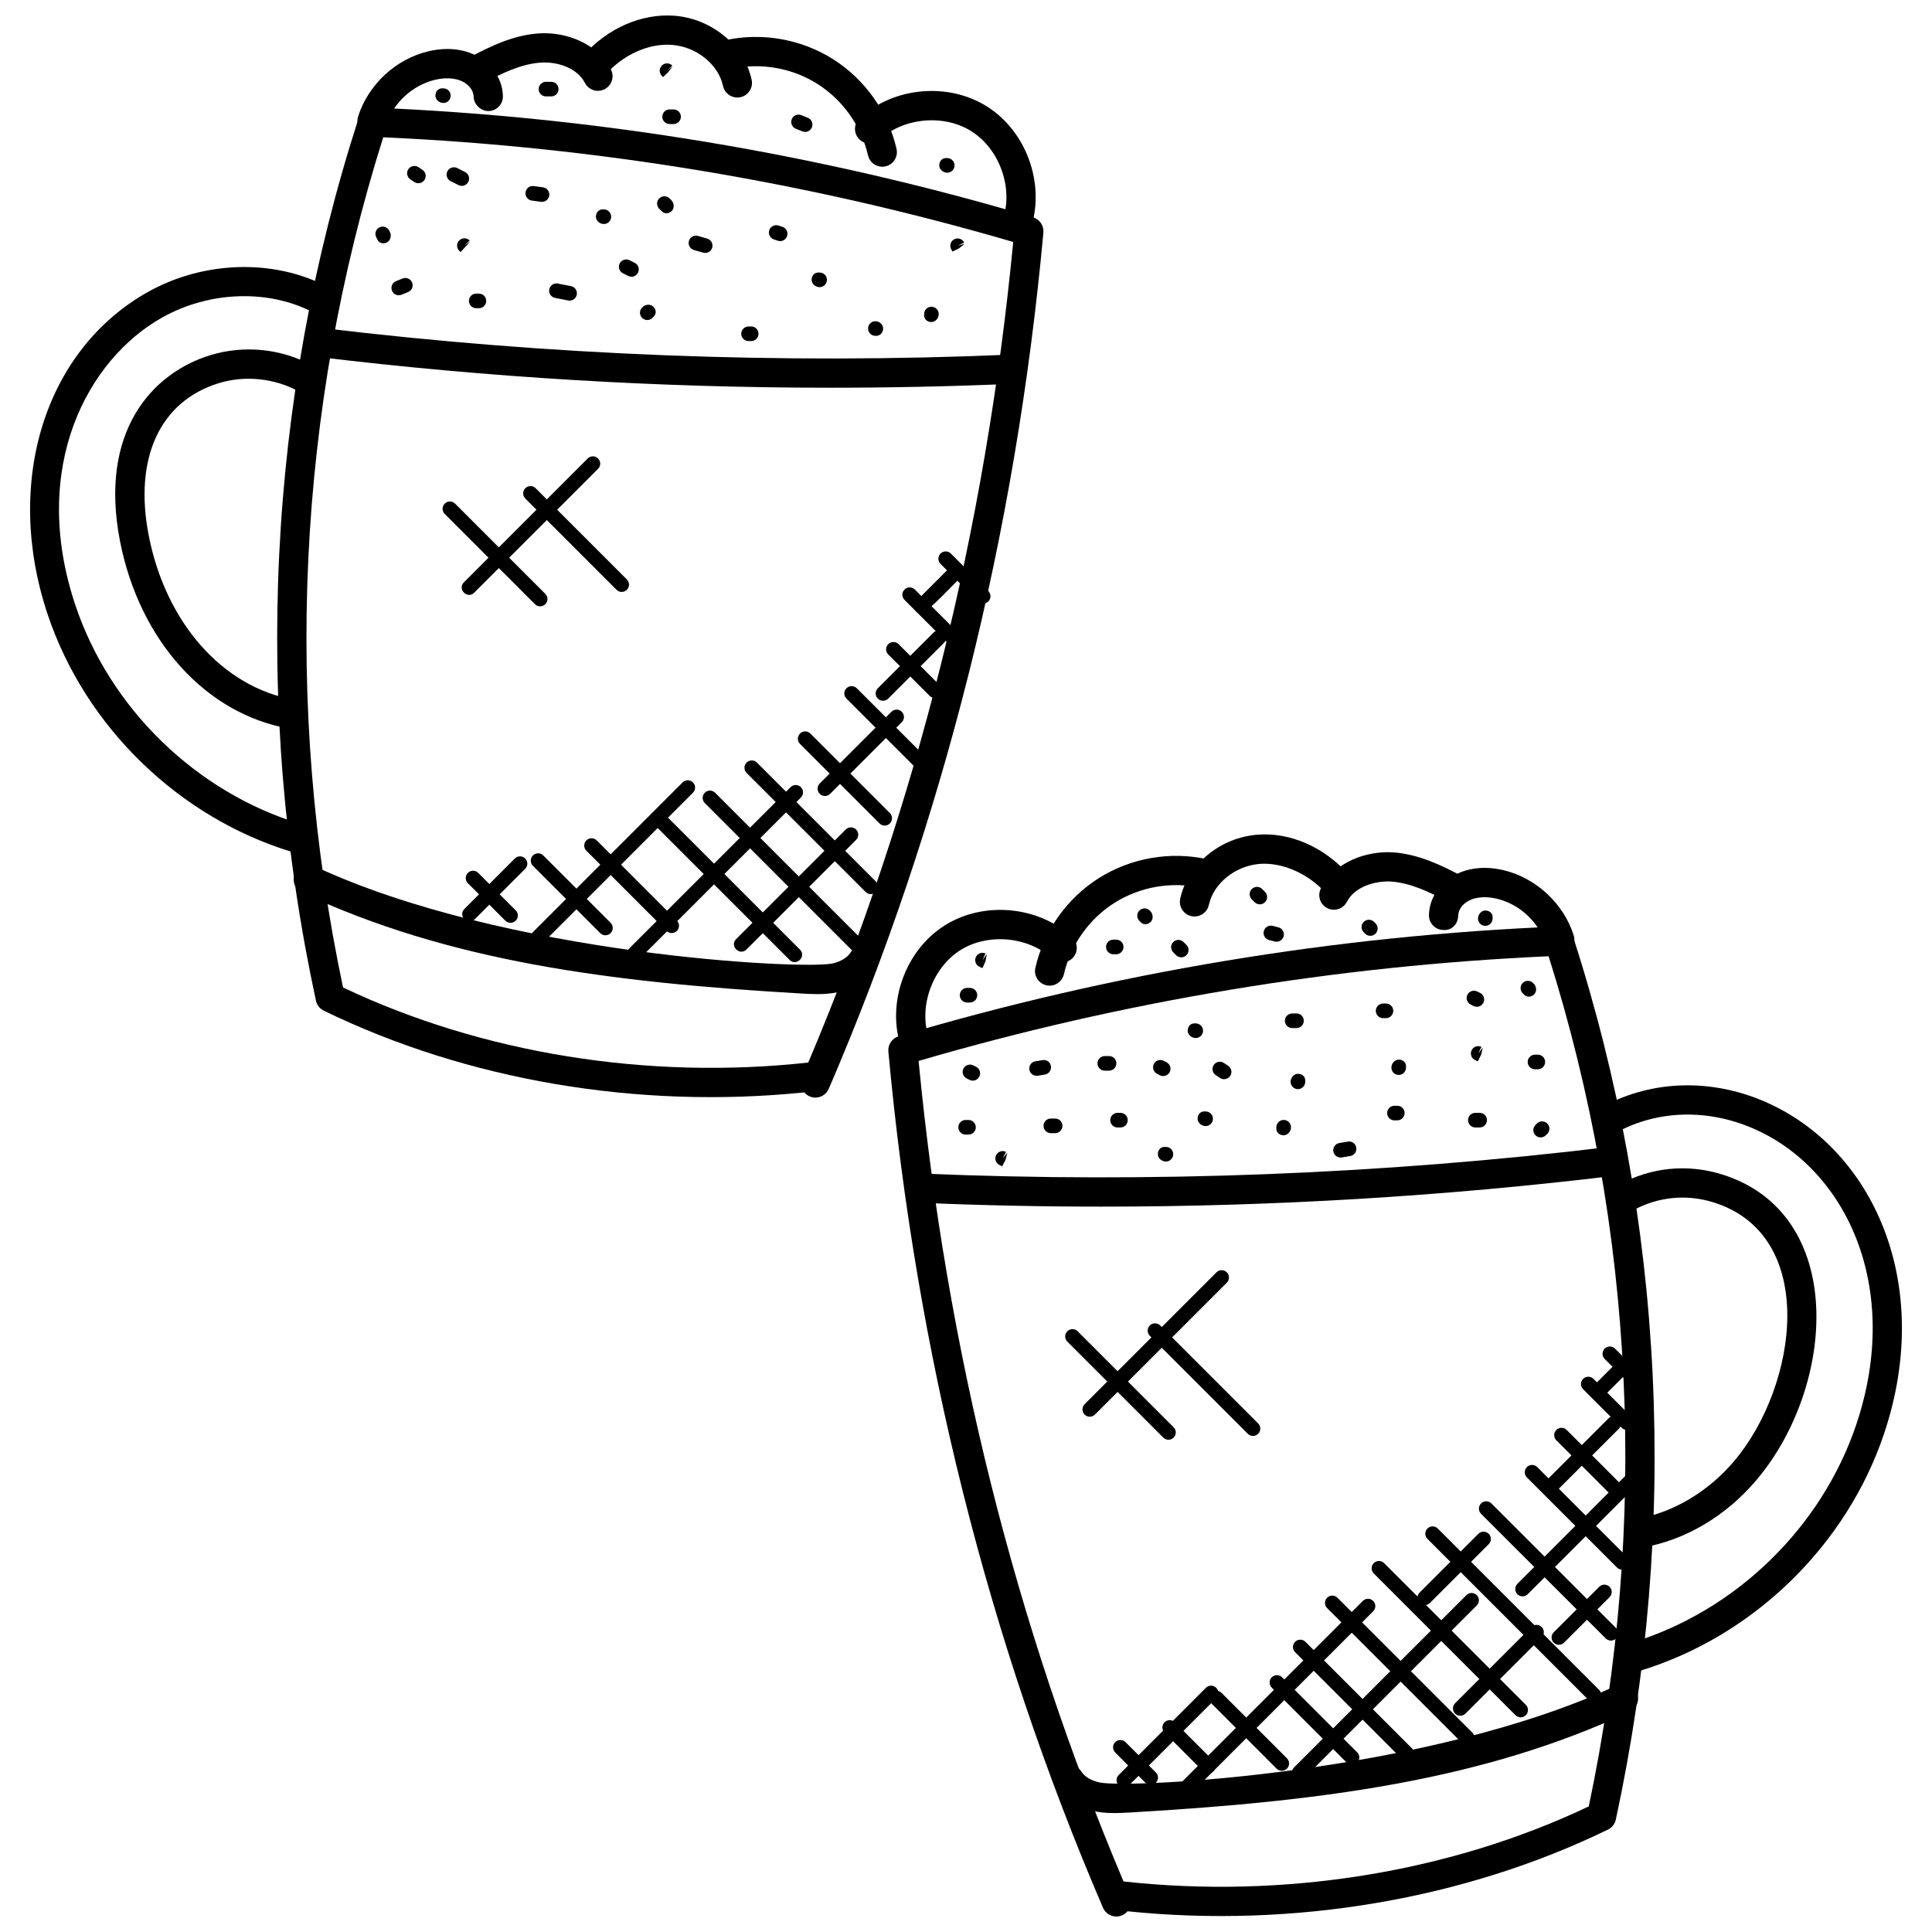
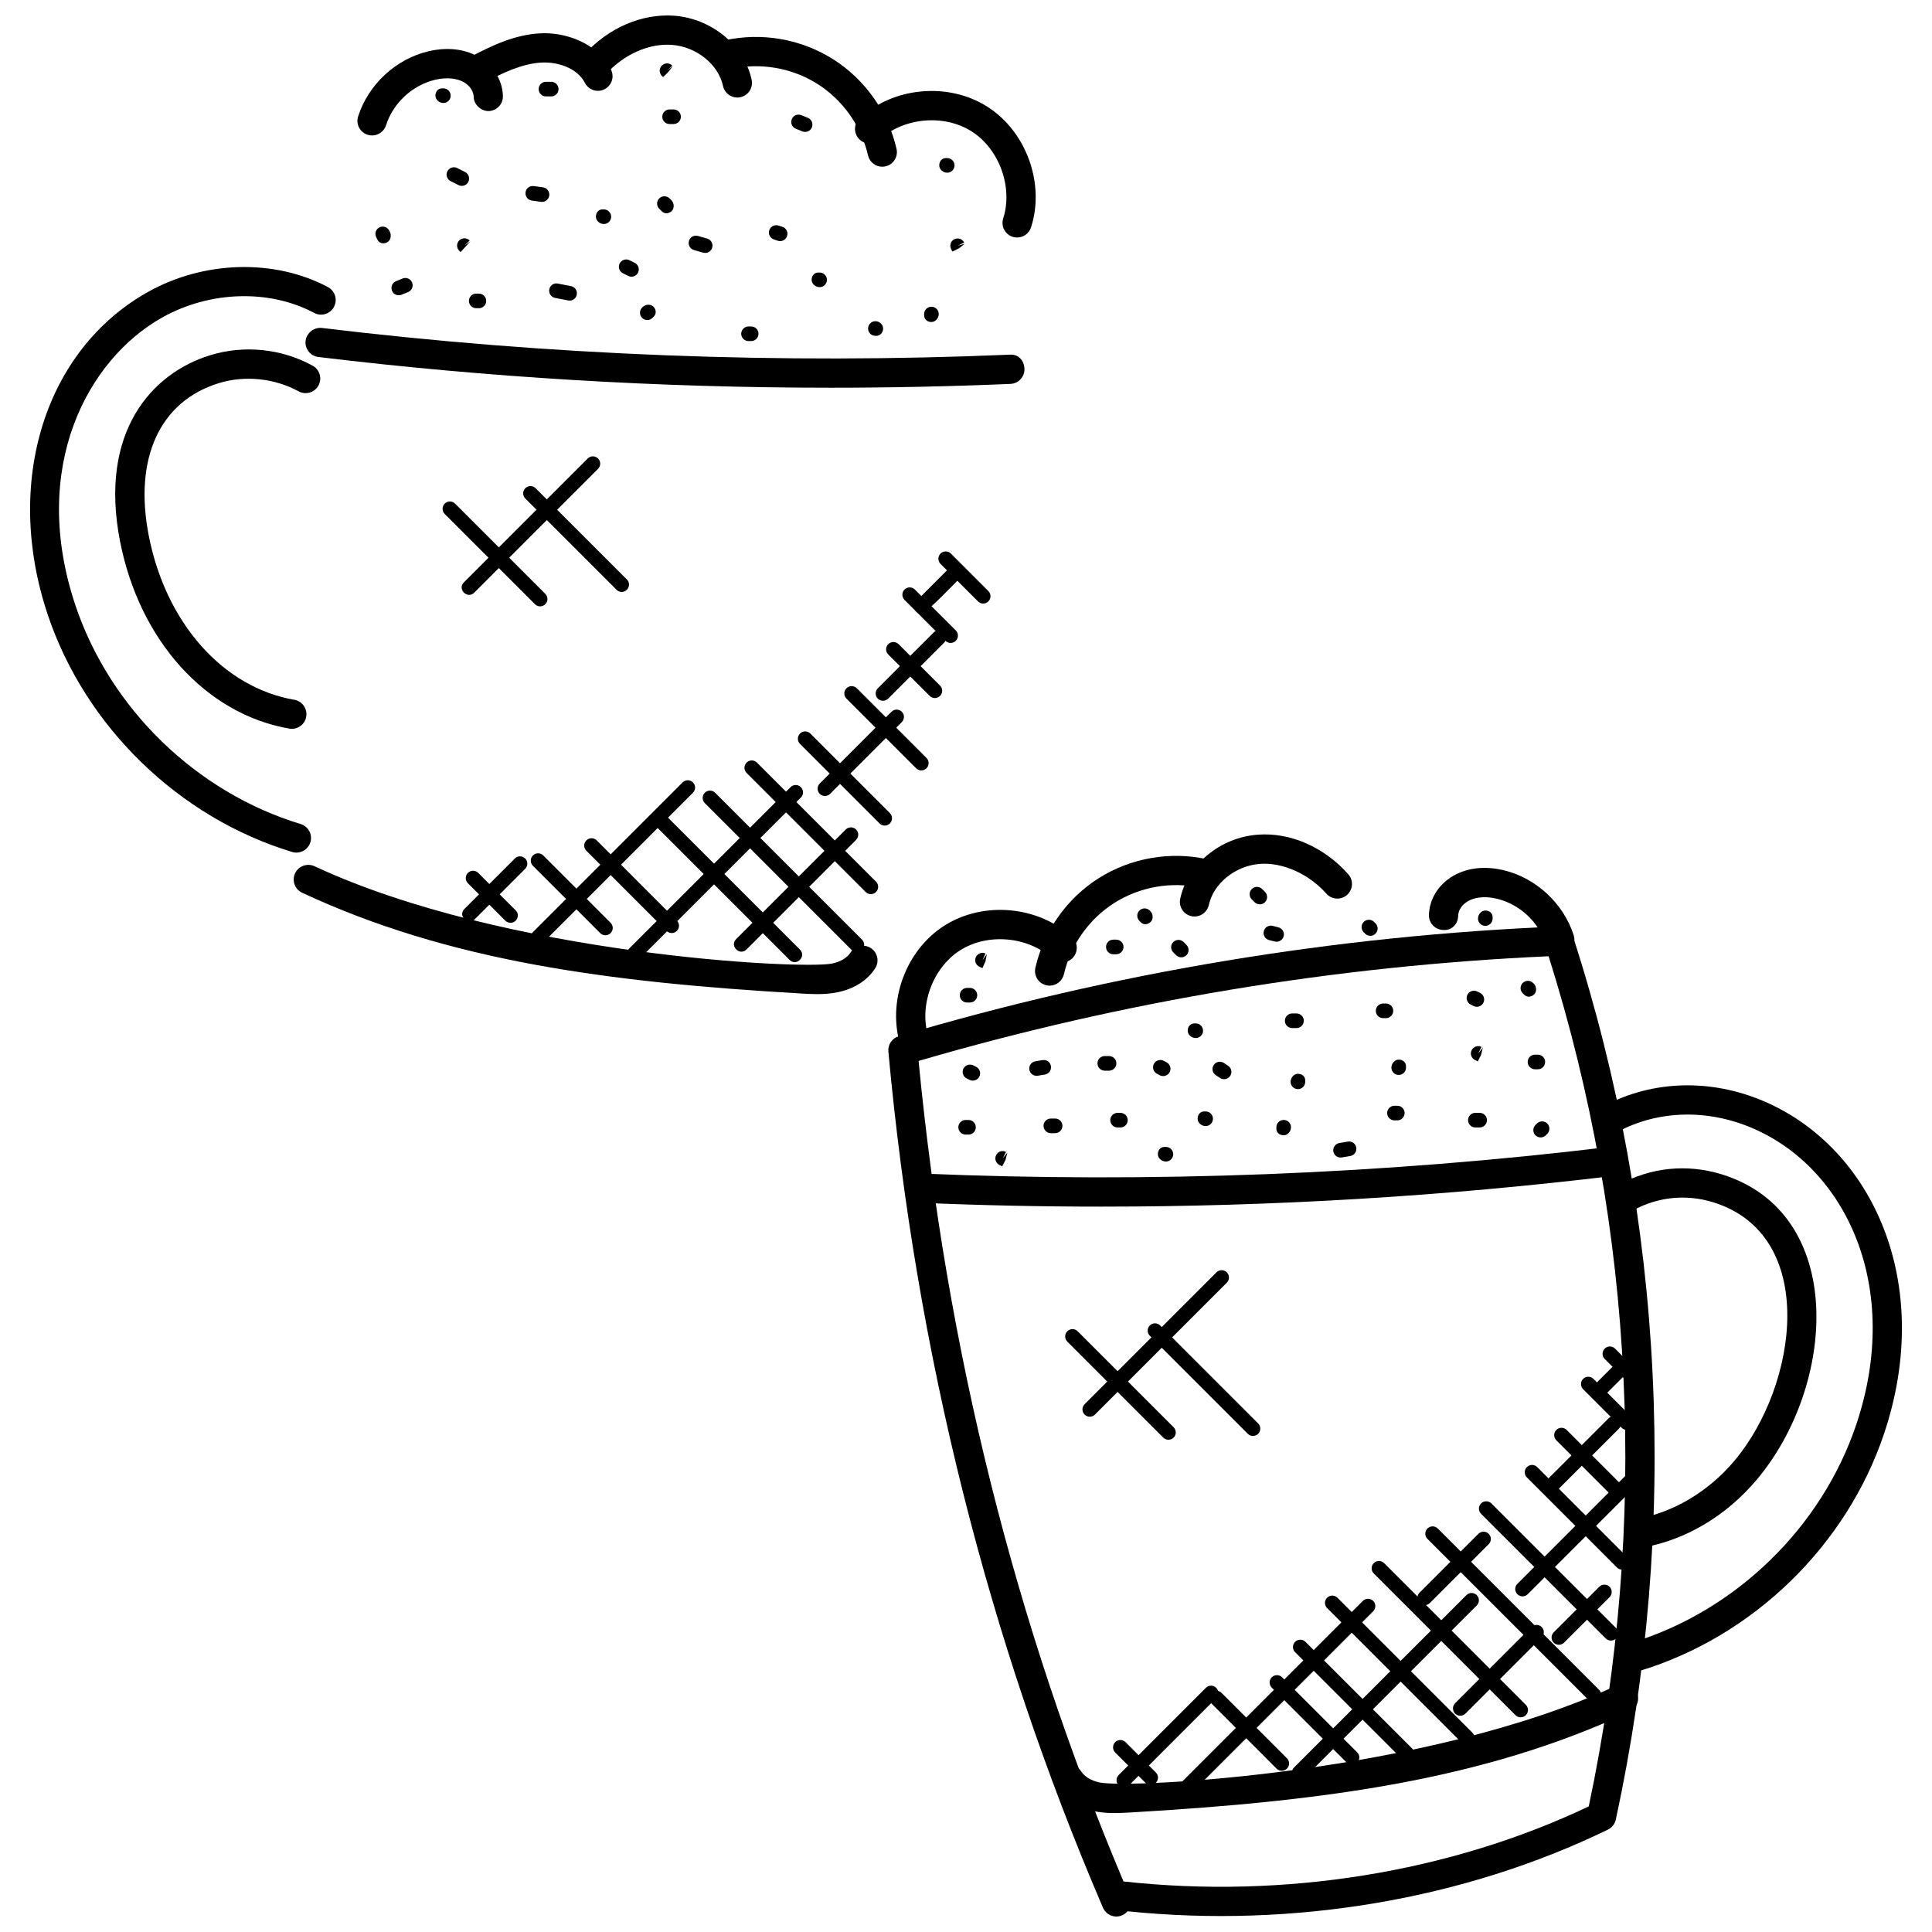
<svg xmlns="http://www.w3.org/2000/svg" width="800px" height="800px" version="1.1" viewBox="144 144 512 512">
  <defs>
    <clipPath id="b">
      <path d="m379 389h204v262.9h-204z" />
    </clipPath>
    <clipPath id="a">
      <path d="m297 148.09h47v21.906h-47z" />
    </clipPath>
  </defs>
  <g clip-path="url(#b)">
    <path d="m439.85 651.9c-0.109 0-0.219 0-0.324-0.016-1.426-0.117-2.676-1.016-3.231-2.332-30.398-70.727-49.535-147.06-56.867-226.87-0.172-1.836 0.984-3.543 2.75-4.07 56.812-16.883 115.64-26.672 174.85-29.082 1.707-0.109 3.316 1.023 3.844 2.684 24.262 75.074 28.184 155.99 11.34 233.98-0.246 1.164-1.023 2.148-2.094 2.668-37.926 18.453-83.23 26.168-127.32 21.648-0.723 0.875-1.809 1.387-2.953 1.387zm1.898-9.293c42.535 4.688 86.477-2.394 123.29-19.891 15.883-75.121 12.199-152.92-10.641-225.3-56.52 2.543-112.65 11.867-166.96 27.742 7.328 76.387 25.598 149.5 54.309 217.45z" />
  </g>
  <path d="m577.41 586.96c-1.668 0-3.199-1.078-3.711-2.75-0.621-2.055 0.535-4.215 2.59-4.836 27.641-8.371 50.512-30.578 59.676-57.961 12.121-36.148-2.613-67.664-27.406-78.379-11.984-5.176-25.051-4.852-35.863 0.906-1.891 0.984-4.238 0.293-5.246-1.598-1.008-1.891-0.285-4.231 1.598-5.238 12.898-6.867 28.414-7.301 42.59-1.18 28.547 12.34 45.055 48.008 31.68 87.957-9.945 29.727-34.77 53.836-64.781 62.922-0.383 0.109-0.754 0.156-1.125 0.156z" />
  <path d="m578.6 554.18c-1.844 0-3.481-1.324-3.805-3.215-0.371-2.109 1.047-4.117 3.148-4.481 9.512-1.652 18.875-7.246 25.695-15.363 16.875-20.043 22.398-59.883-5.672-68.52-7.129-2.195-14.641-1.426-21.145 2.141-1.875 1.023-4.238 0.355-5.269-1.527-1.031-1.875-0.34-4.231 1.527-5.262 8.363-4.598 18.012-5.574 27.168-2.75 33.273 10.254 30.422 55.852 9.324 80.91-8.102 9.625-18.867 16.02-30.297 18.012-0.227 0.039-0.457 0.055-0.676 0.055z" />
  <path d="m433.79 623.95c-4.309-0.922-7.781-3.18-9.789-6.348-1.141-1.805-0.605-4.199 1.203-5.34 1.789-1.141 4.191-0.621 5.348 1.203 0.867 1.371 2.637 2.434 4.852 2.906 7.75 1.66 86.773-2.238 137.19-25.781 1.922-0.891 4.246-0.07 5.156 1.875 0.906 1.938 0.07 4.246-1.867 5.156-38.652 18.043-80.812 23.719-132.21 26.695-3.352 0.191-6.562 0.348-9.887-0.367z" />
  <path d="m435.98 463.77c-15.969 0-31.895-0.332-47.801-1.016-2.133-0.094-3.797-1.898-3.711-4.039 0.094-2.141 1.598-3.883 4.039-3.703 60.59 2.566 121.91 0.195 182.16-7.086 1.969-0.285 4.047 1.254 4.309 3.387 0.254 2.125-1.254 4.055-3.379 4.316-44.859 5.41-90.305 8.141-135.62 8.141z" />
  <path d="m386.39 423.96c-1.645 0-3.164-1.055-3.695-2.699-3.711-11.648 1.254-25.383 11.562-31.949 10.316-6.566 24.863-5.277 33.848 3.008 1.574 1.449 1.676 3.898 0.227 5.481-1.449 1.574-3.906 1.676-5.481 0.227-6.387-5.883-17.129-6.836-24.43-2.172-7.309 4.668-10.984 14.789-8.34 23.059 0.652 2.039-0.48 4.215-2.512 4.867-0.387 0.125-0.793 0.18-1.18 0.18z" />
  <path d="m422.16 405.21c-0.277 0-0.574-0.031-0.859-0.102-2.094-0.473-3.394-2.559-2.914-4.644 2.231-9.766 8.371-18.434 16.844-23.773 8.48-5.34 18.934-7.152 28.711-4.977 2.094 0.465 3.394 2.543 2.938 4.629-0.465 2.094-2.496 3.41-4.637 2.938-7.766-1.734-16.121-0.293-22.879 3.969-6.742 4.254-11.633 11.16-13.418 18.949-0.422 1.793-2.019 3.012-3.785 3.012z" />
  <path d="m460.56 386.88c-0.27 0-0.543-0.023-0.812-0.086-2.094-0.449-3.426-2.504-2.984-4.598 1.945-9.098 10.57-16.246 20.523-16.996 8.582-0.676 17.602 3.254 24.02 10.488 1.426 1.605 1.27 4.047-0.324 5.473-1.613 1.418-4.055 1.277-5.473-0.324-4.742-5.34-11.664-8.34-17.633-7.898-6.488 0.488-12.301 5.168-13.52 10.891-0.398 1.805-2.004 3.051-3.797 3.051z" />
-   <path d="m497.5 385.09c-0.598 0-1.203-0.141-1.773-0.434-1.906-0.977-2.66-3.316-1.676-5.215 3.695-7.16 12.262-9.945 18.906-9.566 6.836 0.402 13.09 3.449 18.418 6.285 1.891 1 2.613 3.348 1.605 5.238-1.008 1.898-3.363 2.613-5.238 1.605-4.812-2.559-9.961-5.078-15.238-5.387-4.07-0.211-9.488 1.34-11.562 5.379-0.68 1.324-2.039 2.094-3.441 2.094z" />
  <path d="m557.35 396.93c-1.645 0-3.172-1.055-3.695-2.703-1.875-5.914-6.992-10.656-13.043-12.074-3.316-0.773-6.34-0.371-8.293 1.141-1.164 0.898-1.852 2.133-1.883 3.387-0.055 2.133-1.598 3.945-3.977 3.773-2.141-0.055-3.828-1.836-3.773-3.977 0.094-3.598 1.875-7 4.898-9.332 3.867-2.969 9.129-3.875 14.805-2.551 8.641 2.031 15.969 8.805 18.656 17.277 0.652 2.039-0.488 4.223-2.519 4.867-0.402 0.137-0.789 0.191-1.176 0.191z" />
  <path d="m401.8 430.38c-0.285 0-0.574-0.062-0.844-0.195l-0.773-0.387c-0.961-0.48-1.348-1.645-0.867-2.598 0.48-0.953 1.676-1.348 2.598-0.867l0.742 0.363c0.961 0.473 1.363 1.629 0.891 2.59-0.344 0.691-1.035 1.094-1.746 1.094z" />
  <path d="m418.7 429.1c-0.938 0-1.766-0.684-1.914-1.645-0.164-1.055 0.559-2.047 1.621-2.211l1.875-0.301c1.148-0.172 2.062 0.551 2.223 1.605 0.164 1.055-0.543 2.055-1.605 2.223l-1.906 0.309c-0.094 0.012-0.195 0.02-0.293 0.02z" />
  <path d="m437.91 427.74h-1.133c-1.07 0-1.938-0.867-1.938-1.938 0-1.07 0.867-1.938 1.938-1.938h1.133c1.07 0 1.938 0.867 1.938 1.938 0.004 1.07-0.875 1.938-1.938 1.938z" />
  <path d="m460.88 419.09c-1.07 0-2.125-0.867-2.125-1.938 0-1.07 0.684-1.938 1.75-1.938h0.379c1.07 0 1.938 0.867 1.938 1.938-0.004 1.07-0.879 1.938-1.941 1.938z" />
  <path d="m487.58 416.45h-1.133c-1.07 0-1.938-0.867-1.938-1.938s0.867-1.938 1.938-1.938h1.133c1.07 0 1.938 0.867 1.938 1.938 0.004 1.07-0.867 1.938-1.938 1.938z" />
  <path d="m511.29 413.82h-0.75c-1.07 0-1.938-0.867-1.938-1.938 0-1.07 0.867-1.938 1.938-1.938h0.75c1.07 0 1.938 0.867 1.938 1.938 0 1.066-0.875 1.938-1.938 1.938z" />
  <path d="m535.37 410.81c-0.285 0-0.574-0.062-0.844-0.195l-0.797-0.402c-0.953-0.488-1.324-1.66-0.836-2.606 0.488-0.961 1.676-1.34 2.613-0.836l0.723 0.355c0.961 0.473 1.363 1.629 0.891 2.598-0.34 0.68-1.027 1.086-1.75 1.086z" />
  <path d="m400.66 444.68h-0.75c-1.07 0-1.938-0.867-1.938-1.938 0-1.07 0.867-1.938 1.938-1.938h0.75c1.07 0 1.938 0.867 1.938 1.938 0 1.07-0.867 1.938-1.938 1.938z" />
  <path d="m463.5 442.42c-1.07 0-2.125-0.867-2.125-1.938 0-1.07 0.684-1.938 1.75-1.938h0.379c1.07 0 1.938 0.867 1.938 1.938 0 1.07-0.871 1.938-1.941 1.938z" />
  <path d="m535.63 425.28-0.758-0.371c-0.961-0.48-1.348-1.645-0.867-2.598 0.48-0.961 1.676-1.348 2.598-0.867l-0.859 1.734 1.23-1.551-0.48 1.93z" />
  <path d="m514.67 428.87c-1.07 0-1.938-0.867-1.938-1.938 0-1.07 0.867-2.125 1.938-2.125s1.938 0.676 1.938 1.75v0.379c0 1.066-0.867 1.934-1.938 1.934z" />
  <path d="m487.96 432.63c-1.07 0-1.938-0.867-1.938-1.938 0-1.07 0.867-2.125 1.938-2.125 1.07 0 1.938 0.676 1.938 1.75v0.379c0 1.074-0.875 1.934-1.938 1.934z" />
  <path d="m423.62 444.3h-1.133c-1.07 0-1.938-0.867-1.938-1.938s0.867-1.938 1.938-1.938h1.133c1.07 0 1.938 0.867 1.938 1.938 0 1.066-0.871 1.938-1.938 1.938z" />
  <path d="m440.92 442.79h-0.75c-1.07 0-1.938-0.867-1.938-1.938 0-1.07 0.867-1.938 1.938-1.938h0.75c1.07 0 1.938 0.867 1.938 1.938 0 1.066-0.867 1.938-1.938 1.938z" />
  <path d="m468.39 430c-0.371 0-0.742-0.102-1.07-0.324l-1.141-0.758c-0.883-0.598-1.125-1.797-0.52-2.691 0.59-0.891 1.789-1.125 2.691-0.527l1.117 0.742c0.891 0.59 1.141 1.789 0.551 2.684-0.383 0.57-1.004 0.875-1.629 0.875z" />
  <path d="m499.26 450.76c-0.93 0-1.75-0.676-1.914-1.621-0.172-1.055 0.543-2.055 1.598-2.223l2.246-0.379c1.078-0.188 2.055 0.527 2.231 1.582 0.18 1.055-0.52 2.062-1.582 2.238l-2.262 0.379c-0.109 0.016-0.215 0.023-0.316 0.023z" />
  <path d="m514.29 440.91h-0.742c-1.07 0-1.938-0.867-1.938-1.938s0.867-1.938 1.938-1.938h0.75c1.07 0 1.938 0.867 1.938 1.938-0.008 1.07-0.875 1.938-1.945 1.938z" />
  <path d="m536.12 442.79h-1.133c-1.07 0-1.938-0.867-1.938-1.938 0-1.07 0.867-1.938 1.938-1.938h1.133c1.07 0 1.938 0.867 1.938 1.938 0 1.066-0.875 1.938-1.938 1.938z" />
  <path d="m552.29 445.43c-0.504 0-1.008-0.195-1.395-0.59-0.742-0.766-0.73-1.992 0.047-2.742l0.332-0.332c0.75-0.766 1.977-0.789 2.742-0.047 0.773 0.742 0.789 1.969 0.047 2.742l-0.426 0.418c-0.363 0.367-0.859 0.551-1.348 0.551z" />
  <path d="m549.15 408.13c-0.434 0-0.859-0.164-1.211-0.504l-0.379-0.371c-0.773-0.742-0.789-1.969-0.047-2.742 0.742-0.758 1.984-0.789 2.742-0.039 0.008 0 0.203 0.203 0.211 0.203 0.75 0.75 0.852 2.07 0.109 2.828-0.402 0.41-0.914 0.625-1.426 0.625z" />
  <path d="m551.54 427.37h-0.75c-1.07 0-1.938-0.867-1.938-1.938 0-1.07 0.867-1.938 1.938-1.938h0.75c1.07 0 1.938 0.867 1.938 1.938 0 1.07-0.875 1.938-1.938 1.938z" />
  <path d="m484.19 444.86c-1.07 0-1.938-0.676-1.938-1.75v-0.379c0-1.07 0.867-1.938 1.938-1.938s1.938 0.867 1.938 1.938c0 1.078-0.867 2.129-1.938 2.129z" />
  <path d="m452.97 451.82c-1.07 0-2.125-0.867-2.125-1.938 0-1.07 0.684-1.938 1.75-1.938h0.379c1.07 0 1.938 0.867 1.938 1.938-0.004 1.07-0.871 1.938-1.941 1.938z" />
  <path d="m452.25 429.17c-0.309 0-0.621-0.07-0.906-0.227l-0.723-0.379c-0.953-0.488-1.324-1.66-0.836-2.606 0.488-0.961 1.676-1.332 2.613-0.836l0.766 0.402c0.945 0.504 1.301 1.676 0.805 2.621-0.352 0.652-1.027 1.023-1.719 1.023z" />
  <path d="m409.58 453.09-0.75-0.379c-0.953-0.488-1.324-1.66-0.836-2.606 0.496-0.969 1.676-1.332 2.613-0.836l-0.883 1.723 1.246-1.535-0.496 1.922z" />
  <path d="m404.37 400.55-0.773-0.332c-0.984-0.434-1.426-1.574-0.992-2.559 0.434-0.977 1.598-1.426 2.551-0.984l-0.777 1.77 1.156-1.613-0.387 1.945z" />
  <path d="m401.04 409.68h-0.75c-1.07 0-1.938-0.867-1.938-1.938 0-1.07 0.867-1.938 1.938-1.938h0.75c1.07 0 1.938 0.867 1.938 1.938 0.004 1.078-0.875 1.938-1.938 1.938z" />
  <path d="m447.53 388.93c-0.418 0-0.828-0.156-1.172-0.488-0.008 0-0.395-0.387-0.402-0.395-0.758-0.758-0.758-1.984 0-2.742 0.758-0.758 1.984-0.758 2.742 0 0 0 0.133 0.133 0.141 0.141 0.75 0.75 0.867 2.102 0.125 2.852-0.418 0.41-0.938 0.633-1.434 0.633z" />
  <path d="m439.8 396.89h-0.75c-1.07 0-1.938-0.867-1.938-1.938s0.867-1.938 1.938-1.938h0.75c1.07 0 1.938 0.867 1.938 1.938s-0.875 1.938-1.938 1.938z" />
  <path d="m477.86 383.66c-0.504 0-0.992-0.188-1.371-0.566l-0.75-0.75c-0.758-0.758-0.758-1.984 0-2.742 0.758-0.758 1.984-0.758 2.742 0l0.75 0.75c0.758 0.758 0.758 1.984 0 2.742-0.379 0.379-0.867 0.566-1.371 0.566z" />
  <path d="m457.05 397.7c-0.496 0-0.992-0.188-1.371-0.566l-0.75-0.75c-0.758-0.758-0.758-1.984 0-2.734 0.758-0.758 1.984-0.758 2.734 0l0.75 0.75c0.758 0.758 0.758 1.984 0 2.742-0.371 0.367-0.859 0.559-1.363 0.559z" />
  <path d="m482.3 393.57c-0.156 0-0.316-0.016-0.473-0.062l-1.512-0.379c-1.039-0.27-1.66-1.324-1.395-2.363 0.27-1.031 1.285-1.668 2.363-1.395l1.496 0.379c1.039 0.262 1.668 1.316 1.402 2.356-0.223 0.883-1.016 1.465-1.883 1.465z" />
  <path d="m507.15 392c-0.488 0-0.977-0.18-1.348-0.551l-0.426-0.418c-0.742-0.766-0.73-1.992 0.047-2.742 0.781-0.742 2.008-0.723 2.742 0.047l0.332 0.332c0.773 0.742 0.789 1.969 0.047 2.742-0.379 0.387-0.883 0.59-1.395 0.59z" />
  <path d="m537.62 389.36c-1.07 0-1.938-0.867-1.938-1.938 0-1.07 0.867-2.125 1.938-2.125s1.938 0.676 1.938 1.75v0.371c0 1.074-0.867 1.941-1.938 1.941z" />
  <path d="m565.04 594.57-42.754-42.754c-0.758-0.758-0.758-1.984 0-2.742 0.758-0.758 1.984-0.758 2.742 0l42.754 42.754c0.758 0.758 0.758 1.984 0 2.742-0.758 0.75-1.984 0.766-2.742 0z" />
  <path d="m570.91 578.77c-0.496 0-0.992-0.188-1.371-0.566l-33.043-33.035c-0.758-0.758-0.758-1.984 0-2.742 0.758-0.758 1.984-0.758 2.742 0l33.043 33.035c0.758 0.758 0.758 1.984 0 2.742-0.379 0.379-0.875 0.566-1.371 0.566z" />
  <path d="m572.5 559.39-23.855-23.855c-0.758-0.758-0.758-1.984 0-2.742 0.758-0.758 1.984-0.758 2.742 0l23.855 23.855c0.758 0.758 0.758 1.984 0 2.742-0.758 0.754-1.984 0.77-2.742 0z" />
  <path d="m570.68 539.93-14.238-14.238c-0.758-0.758-0.758-1.984 0-2.742 0.766-0.766 1.992-0.75 2.742 0l14.238 14.238c0.758 0.758 0.758 1.984 0 2.734-0.758 0.758-1.98 0.766-2.742 0.008z" />
  <path d="m573.76 522.38-10.215-10.219c-0.758-0.758-0.758-1.984 0-2.742 0.758-0.758 1.984-0.758 2.742 0l10.215 10.215c0.758 0.758 0.758 1.984 0 2.742-0.758 0.754-1.98 0.77-2.742 0.004z" />
  <path d="m574.89 509.76-5.629-5.621c-0.758-0.758-0.758-1.984 0-2.742 0.75-0.75 1.977-0.758 2.742 0l5.621 5.621c0.758 0.758 0.758 1.984 0 2.742-0.758 0.77-1.984 0.746-2.734 0z" />
  <path d="m545.62 598.54-37.555-37.555c-0.758-0.758-0.758-1.984 0-2.742 0.758-0.758 1.984-0.758 2.742 0l37.555 37.555c0.758 0.758 0.758 1.984 0 2.742-0.75 0.75-1.98 0.758-2.742 0z" />
  <path d="m531.46 605.92-35.762-35.762c-0.758-0.758-0.758-1.984 0-2.742 0.758-0.758 1.984-0.758 2.734 0l35.762 35.762c0.758 0.758 0.758 1.984 0 2.734-0.75 0.758-1.973 0.773-2.734 0.008z" />
  <path d="m515.55 610.18-28.336-28.336c-0.758-0.758-0.758-1.984 0-2.742 0.758-0.758 1.984-0.758 2.742 0l28.336 28.336c0.758 0.758 0.758 1.984 0 2.742-0.75 0.754-1.977 0.762-2.742 0z" />
  <path d="m500.9 611.11-19.867-19.867c-0.758-0.758-0.758-1.984 0-2.742s1.984-0.758 2.742 0l19.867 19.867c1.832 1.836-0.965 4.519-2.742 2.742z" />
  <path d="m482.31 612.71-17.332-17.34c-0.758-0.758-0.758-1.984 0-2.742 0.758-0.758 1.984-0.758 2.742 0l17.332 17.34c0.758 0.758 0.758 1.984 0 2.734-0.75 0.758-1.973 0.766-2.742 0.008z" />
-   <path d="m462.84 613.4-10.23-10.23c-0.758-0.758-0.758-1.984 0-2.742 0.758-0.758 1.984-0.758 2.742 0l10.23 10.23c0.758 0.758 0.758 1.984 0 2.742-0.758 0.75-1.984 0.758-2.742 0z" />
  <path d="m447.57 616.47-8.031-8.039c-0.758-0.758-0.758-1.984 0-2.742 0.766-0.758 1.992-0.75 2.742 0l8.031 8.039c0.758 0.758 0.758 1.984 0 2.734-0.75 0.754-1.977 0.77-2.742 0.008z" />
  <path d="m440.46 617.14c-0.758-0.758-0.758-1.984 0-2.742l23.113-23.113c0.758-0.758 1.984-0.758 2.734 0 0.758 0.758 0.758 1.984 0 2.742l-23.113 23.113c-0.75 0.758-1.973 0.766-2.734 0z" />
  <path d="m456.96 619.21c-0.758-0.758-0.758-1.984 0-2.742l48.203-48.203c0.758-0.758 1.984-0.758 2.742 0s0.758 1.984 0 2.742l-48.203 48.203c-0.758 0.75-1.984 0.758-2.742 0z" />
  <path d="m486.99 612.34 45.621-45.613c0.758-0.758 1.984-0.758 2.742 0 0.758 0.758 0.758 1.984 0 2.742l-45.621 45.613c-1.812 1.805-4.559-0.938-2.742-2.742z" />
  <path d="m520.22 566.04 15.562-15.562c0.758-0.758 1.984-0.758 2.742 0 0.758 0.758 0.758 1.984 0 2.742l-15.562 15.562c-1.82 1.816-4.547-0.938-2.742-2.742z" />
  <path d="m529.62 598.12c-0.758-0.758-0.758-1.984 0-2.742l20.199-20.199c0.758-0.758 1.984-0.758 2.742 0 0.758 0.758 0.758 1.984 0 2.742l-20.199 20.199c-0.758 0.75-1.984 0.758-2.742 0z" />
  <path d="m547.49 567.05c-0.496 0-0.992-0.188-1.371-0.566-0.758-0.758-0.758-1.984 0-2.742l29.004-29.004c0.758-0.758 1.984-0.758 2.742 0 0.758 0.758 0.758 1.984 0 2.742l-29.004 29.004c-0.379 0.379-0.867 0.566-1.371 0.566z" />
  <path d="m553.68 539.21c-0.758-0.758-0.758-1.984 0-2.742l16.609-16.602c0.758-0.758 1.984-0.758 2.742 0 0.758 0.758 0.758 1.984 0 2.742l-16.609 16.602c-0.75 0.754-1.984 0.762-2.742 0z" />
  <path d="m566.29 514c-0.758-0.758-0.758-1.984 0-2.742l5.215-5.215c0.75-0.75 1.977-0.758 2.742 0 0.758 0.758 0.758 1.984 0 2.734l-5.215 5.215c-0.766 0.773-1.988 0.75-2.742 0.008z" />
  <path d="m555.75 579.32c-0.758-0.758-0.758-1.984 0-2.742l12.059-12.059c0.758-0.758 1.984-0.758 2.742 0 0.758 0.758 0.758 1.984 0 2.742l-12.059 12.059c-0.758 0.75-1.984 0.758-2.742 0z" />
  <path d="m452.28 524.98-25.43-25.438c-0.758-0.758-0.758-1.984 0-2.742 0.758-0.758 1.984-0.758 2.742 0l25.43 25.438c0.758 0.758 0.758 1.984 0 2.742-0.75 0.754-1.973 0.762-2.742 0z" />
  <path d="m474.68 523.97-25.965-25.965c-0.758-0.758-0.758-1.984 0-2.742 0.758-0.758 1.984-0.758 2.742 0l25.965 25.965c0.758 0.758 0.758 1.984 0 2.742-0.758 0.762-1.984 0.77-2.742 0z" />
  <path d="m431.43 518.87c-0.758-0.758-0.758-1.984 0-2.742l34.949-34.949c0.758-0.758 1.984-0.758 2.742 0 0.758 0.758 0.758 1.984 0 2.742l-34.949 34.949c-0.758 0.75-1.984 0.766-2.742 0z" />
-   <path d="m360.11 434.88c-1.148 0-2.231-0.512-2.969-1.387-44.125 4.519-89.383-3.195-127.32-21.648-1.07-0.52-1.836-1.504-2.094-2.668-16.844-77.988-12.914-158.89 11.348-233.98 0.527-1.652 2.086-2.852 3.844-2.684 59.211 2.418 118.03 12.199 174.84 29.074 1.773 0.527 2.922 2.231 2.75 4.07-7.324 79.805-26.461 156.13-56.867 226.87-0.559 1.316-1.805 2.215-3.238 2.332-0.094 0.016-0.199 0.023-0.301 0.023zm-125.2-29.191c36.816 17.492 80.797 24.578 123.29 19.898 28.719-67.953 46.977-141.07 54.312-217.46-54.312-15.875-110.44-25.199-166.95-27.742-22.852 72.395-26.531 150.19-10.652 225.3z" />
  <path d="m221.42 369.78c-30.004-9.086-54.828-33.195-64.781-62.922-11.727-35.004-0.797-70.152 26.578-85.492 14.828-8.309 33.547-8.812 47.691-1.285 1.883 1.008 2.606 3.356 1.598 5.246-1.008 1.891-3.356 2.598-5.246 1.598-11.859-6.324-27.648-5.859-40.258 1.203-19.688 11.039-35.289 39.613-23.02 76.277 9.184 27.383 32.051 49.59 59.684 57.969 2.055 0.621 3.207 2.781 2.59 4.836-0.637 2.059-2.828 3.184-4.836 2.57z" />
  <path d="m220.68 337.09c-22.121-3.836-39.738-23.34-44.879-49.691-5.672-29.145 8.609-44.559 23.879-49.258 9.023-2.773 18.914-1.758 27.184 2.773 1.867 1.031 2.559 3.387 1.527 5.262-1.031 1.883-3.394 2.543-5.269 1.535-6.324-3.481-14.254-4.301-21.152-2.164-15.609 4.805-22.547 19.898-18.555 40.367 4.512 23.168 19.656 40.258 38.578 43.535 2.117 0.363 3.527 2.371 3.156 4.481-0.352 2.113-2.359 3.523-4.469 3.16z" />
  <path d="m360.55 407.45c-1.488 0-2.922-0.086-4.277-0.164-51.402-2.977-93.547-8.656-132.21-26.703-1.938-0.906-2.773-3.207-1.867-5.148 0.906-1.945 3.223-2.766 5.156-1.875 50.426 23.539 129.44 27.445 137.19 25.781 2.211-0.473 3.984-1.535 4.859-2.914 1.148-1.805 3.551-2.34 5.348-1.195 1.805 1.148 2.348 3.543 1.195 5.348-2.008 3.172-5.481 5.418-9.781 6.34-1.906 0.41-3.789 0.531-5.609 0.531z" />
  <path d="m363.99 246.75c-45.336 0-90.77-2.727-135.62-8.145-2.125-0.254-3.644-2.188-3.379-4.316 0.254-2.133 2.348-3.621 4.309-3.379 60.23 7.277 121.54 9.664 182.15 7.086 2.473-0.242 3.953 1.574 4.039 3.703 0.094 2.141-1.574 3.945-3.711 4.039-15.898 0.672-31.836 1.012-47.785 1.012z" />
  <path d="m413.55 206.94c-0.387 0-0.789-0.055-1.18-0.18-2.039-0.652-3.164-2.828-2.512-4.867 2.644-8.262-1.031-18.402-8.348-23.059-7.301-4.668-18.035-3.703-24.422 2.172-1.559 1.457-4.031 1.355-5.481-0.227-1.449-1.574-1.348-4.031 0.227-5.481 8.984-8.277 23.539-9.582 33.84-3.008 10.309 6.574 15.285 20.309 11.57 31.949-0.531 1.645-2.051 2.699-3.695 2.699z" />
  <path d="m377.8 188.18c-1.766 0-3.363-1.219-3.773-3.008-1.773-7.773-6.672-14.68-13.426-18.949-6.742-4.254-15.074-5.688-22.879-3.961-2.148 0.488-4.164-0.852-4.637-2.938-0.465-2.094 0.844-4.164 2.938-4.629 9.789-2.195 20.246-0.371 28.711 4.969 8.48 5.348 14.617 14.012 16.852 23.773 0.48 2.086-0.82 4.172-2.914 4.644-0.297 0.07-0.594 0.098-0.871 0.098z" />
  <g clip-path="url(#a)">
    <path d="m339.39 169.85c-1.781 0-3.394-1.246-3.781-3.062-1.219-5.719-7.031-10.402-13.52-10.891-6.168-0.473-12.906 2.566-17.633 7.898-1.434 1.605-3.875 1.742-5.473 0.332-1.598-1.418-1.75-3.867-0.324-5.473 6.394-7.215 15.387-11.113 24.02-10.488 9.945 0.75 18.57 7.898 20.516 16.996 0.449 2.094-0.891 4.156-2.984 4.598-0.277 0.059-0.551 0.09-0.82 0.09z" />
  </g>
  <path d="m302.45 168.07c-1.402 0-2.75-0.766-3.441-2.102-2.086-4.047-7.394-5.637-11.562-5.387-5.262 0.316-10.418 2.836-15.246 5.394-1.906 0.992-4.238 0.277-5.246-1.613-1-1.891-0.27-4.231 1.613-5.238 5.59-2.953 11.602-5.875 18.426-6.277 6.621-0.426 15.223 2.402 18.906 9.574 0.984 1.906 0.234 4.238-1.676 5.223-0.57 0.289-1.176 0.426-1.773 0.426z" />
  <path d="m242.6 179.9c-0.387 0-0.789-0.055-1.172-0.18-2.047-0.652-3.172-2.828-2.519-4.867 2.699-8.465 10.023-15.246 18.664-17.27 5.719-1.332 10.953-0.426 14.805 2.551 3.023 2.332 4.805 5.727 4.898 9.324 0.055 2.141-1.637 3.914-3.773 3.977-1.953 0.031-3.914-1.637-3.977-3.773-0.031-1.254-0.723-2.488-1.883-3.387-1.945-1.504-4.961-1.922-8.293-1.141-6.039 1.418-11.16 6.152-13.051 12.074-0.531 1.645-2.066 2.691-3.699 2.691z" />
-   <path d="m254.87 192.56c-0.371 0-0.742-0.109-1.07-0.324l-1.047-0.699c-0.891-0.598-1.133-1.797-0.543-2.691 0.59-0.898 1.797-1.117 2.684-0.543l1.047 0.699c0.891 0.598 1.141 1.789 0.543 2.691-0.367 0.562-0.977 0.867-1.613 0.867z" />
  <path d="m245.56 208.48c-0.613 0-1.172-0.293-1.496-0.906l-0.355-0.691c-0.496-0.953-0.133-2.117 0.812-2.613 0.945-0.496 2.117-0.133 2.621 0.812 0 0.008 0.18 0.363 0.188 0.371 0.473 0.945 0.195 2.277-0.75 2.766-0.332 0.176-0.68 0.262-1.02 0.262z" />
  <path d="m249.67 222.25c-0.766 0-1.48-0.457-1.789-1.203-0.402-0.992 0.07-2.125 1.062-2.527l1.75-0.715c0.992-0.395 2.117 0.07 2.519 1.078 0.402 0.992-0.078 2.117-1.07 2.519l-1.734 0.707c-0.25 0.094-0.496 0.141-0.738 0.141z" />
  <path d="m266.38 193.26c-0.293 0-0.59-0.062-0.859-0.203l-2.094-1.051c-0.961-0.48-1.348-1.645-0.867-2.606 0.488-0.961 1.668-1.348 2.598-0.867l2.086 1.047c0.961 0.48 1.348 1.645 0.867 2.598-0.332 0.688-1.016 1.082-1.73 1.082z" />
  <path d="m266.05 210.81c-0.008-0.008-0.363-0.363-0.371-0.371-0.742-0.766-0.73-1.992 0.047-2.742 0.781-0.742 2.008-0.723 2.742 0.047l-1.395 1.348 1.598-1.141z" />
  <path d="m270.91 225.68h-0.699c-1.07 0-1.938-0.867-1.938-1.938 0-1.07 0.867-1.938 1.938-1.938h0.699c1.07 0 1.938 0.867 1.938 1.938 0 1.07-0.867 1.938-1.938 1.938z" />
  <path d="m287.63 197.5c-0.094 0-0.18-0.008-0.27-0.016l-2.434-0.332c-1.062-0.148-1.789-1.125-1.652-2.188 0.148-1.062 1.047-1.773 2.195-1.652l2.441 0.332c1.062 0.148 1.789 1.133 1.652 2.188-0.148 0.969-0.98 1.668-1.934 1.668z" />
  <path d="m304.03 203.37c-1.07 0-2.109-0.867-2.109-1.938 0-1.07 0.699-1.938 1.758-1.938h0.348c1.07 0 1.938 0.867 1.938 1.938 0.004 1.066-0.863 1.938-1.934 1.938z" />
  <path d="m294.95 223.66c-0.125 0-0.242-0.008-0.363-0.031l-3.496-0.684c-1.055-0.203-1.734-1.227-1.527-2.269 0.203-1.047 1.219-1.758 2.269-1.527l3.481 0.676c1.055 0.203 1.742 1.219 1.535 2.269-0.168 0.926-0.977 1.566-1.898 1.566z" />
  <path d="m315.54 228.81c-0.496 0-0.992-0.188-1.371-0.566-0.758-0.758-0.758-1.984 0-2.742 0 0 0.125-0.117 0.125-0.125 0.75-0.742 2.086-0.867 2.844-0.117 0.75 0.742 0.883 1.844 0.141 2.606-0.008 0.008-0.363 0.363-0.371 0.371-0.383 0.387-0.871 0.574-1.367 0.574z" />
  <path d="m330.88 211.03c-0.172 0-0.348-0.023-0.527-0.07l-2.449-0.699c-1.031-0.293-1.629-1.363-1.332-2.394 0.277-1.031 1.316-1.629 2.394-1.34l2.441 0.699c1.031 0.293 1.629 1.363 1.332 2.394-0.23 0.859-1.016 1.41-1.859 1.41z" />
  <path d="m350.75 207.9c-0.195 0-0.402-0.031-0.598-0.094l-1.07-0.355c-1.016-0.34-1.559-1.441-1.215-2.457 0.348-1.008 1.457-1.551 2.457-1.219l1.023 0.34c1.023 0.332 1.574 1.426 1.238 2.441-0.262 0.824-1.023 1.344-1.836 1.344z" />
  <path d="m361.21 220.1c-1.07 0-2.117-0.867-2.117-1.938 0-1.07 0.699-1.938 1.766-1.938h0.348c1.07 0 1.938 0.867 1.938 1.938 0.004 1.066-0.867 1.938-1.934 1.938z" />
  <path d="m376.2 233h-0.211c-1.078 0-1.938-0.867-1.938-1.938 0-1.07 0.859-1.938 1.938-1.938 1.07 0 2.047 0.867 2.047 1.938-0.008 1.078-0.773 1.938-1.836 1.938z" />
  <path d="m396.39 210.67-0.348-0.691c-0.465-0.961-0.078-2.125 0.883-2.59 0.953-0.465 2.117-0.078 2.598 0.883l-1.742 0.852 1.898-0.527-1.551 1.227z" />
  <path d="m320.6 200.52c-0.434 0-0.852-0.164-1.203-0.512l-0.688-0.68c-0.758-0.75-0.773-1.977-0.016-2.734 0.75-0.766 1.977-0.766 2.742-0.023l0.48 0.48c0.75 0.758 0.859 2.102 0.109 2.859-0.41 0.395-0.93 0.609-1.426 0.609z" />
  <path d="m311.34 217.33c-0.285 0-0.582-0.062-0.852-0.203l-1.418-0.707c-0.953-0.488-1.332-1.652-0.844-2.606s1.66-1.332 2.606-0.844l1.371 0.684c0.961 0.473 1.355 1.637 0.883 2.598-0.352 0.684-1.039 1.078-1.746 1.078z" />
  <path d="m343.07 234.39h-0.699c-1.07 0-1.938-0.867-1.938-1.938s0.867-1.938 1.938-1.938h0.699c1.07 0 1.938 0.867 1.938 1.938s-0.867 1.938-1.938 1.938z" />
  <path d="m390.84 229.34c-1.07 0-1.938-0.691-1.938-1.766v-0.348c0-1.07 0.867-1.938 1.938-1.938 1.07 0 1.938 0.867 1.938 1.938 0 1.074-0.867 2.113-1.938 2.113z" />
  <path d="m290.08 169.55h-1.395c-1.07 0-1.938-0.867-1.938-1.938s0.867-1.938 1.938-1.938h1.395c1.07 0 1.938 0.867 1.938 1.938 0 1.078-0.867 1.938-1.938 1.938z" />
  <path d="m319.72 164.43-0.348-0.348c-0.742-0.766-0.73-1.992 0.047-2.742 0.781-0.738 2-0.723 2.742 0.047l-1.395 1.348 1.535-1.211-1.188 1.559z" />
  <path d="m322.5 176.87h-1.047c-1.07 0-1.938-0.867-1.938-1.938 0-1.07 0.867-1.938 1.938-1.938h1.047c1.07 0 1.938 0.867 1.938 1.938 0 1.07-0.867 1.938-1.938 1.938z" />
  <path d="m357.37 178.96c-0.242 0-0.488-0.047-0.73-0.141l-1.75-0.707c-0.992-0.402-1.457-1.535-1.062-2.527 0.395-0.992 1.512-1.473 2.527-1.062l1.734 0.699c0.992 0.402 1.473 1.527 1.07 2.519-0.293 0.762-1.02 1.219-1.789 1.219z" />
  <path d="m395.02 189.77c-1.07 0-2.109-0.867-2.109-1.938 0-1.07 0.699-1.938 1.766-1.938h0.348c1.07 0 1.938 0.867 1.938 1.938-0.004 1.07-0.879 1.938-1.941 1.938z" />
  <path d="m261.5 171.29c-1.07 0-2.109-0.867-2.109-1.938 0-1.07 0.699-1.938 1.758-1.938h0.348c1.07 0 1.938 0.867 1.938 1.938 0.004 1.07-0.863 1.938-1.934 1.938z" />
  <path d="m371.07 396.32c-0.504 0-0.992-0.188-1.371-0.566l-38.918-38.926c-0.758-0.758-0.758-1.984 0-2.742 0.758-0.758 1.984-0.758 2.734 0l38.926 38.926c0.758 0.758 0.758 1.984 0 2.742-0.379 0.379-0.875 0.566-1.371 0.566z" />
  <path d="m373.41 380.39-31.555-31.555c-0.758-0.758-0.758-1.984 0-2.742 0.758-0.758 1.984-0.758 2.742 0l31.555 31.555c0.758 0.758 0.758 1.984 0 2.742-0.75 0.75-1.977 0.758-2.742 0z" />
  <path d="m377.09 362.22-21.082-21.082c-0.758-0.758-0.758-1.984 0-2.742 0.758-0.758 1.984-0.758 2.734 0l21.082 21.082c0.758 0.758 0.758 1.984 0 2.742-0.742 0.754-1.973 0.77-2.734 0z" />
  <path d="m386.78 347.6-18.461-18.461c-0.758-0.758-0.758-1.984 0-2.742 0.766-0.758 1.992-0.75 2.742 0l18.461 18.461c0.758 0.758 0.758 1.984 0 2.742-0.75 0.754-1.98 0.762-2.742 0z" />
  <path d="m390.38 328.42-10.984-10.977c-0.758-0.758-0.758-1.984 0-2.734 0.75-0.75 1.977-0.758 2.742 0l10.984 10.977c0.758 0.758 0.758 1.984 0 2.742-0.766 0.762-1.996 0.746-2.742-0.008z" />
  <path d="m394.55 313.82-10.844-10.844c-0.758-0.758-0.758-1.984 0-2.742 0.758-0.75 1.984-0.758 2.742 0l10.844 10.836c0.758 0.758 0.758 1.984 0 2.742-0.766 0.773-2 0.75-2.742 0.008z" />
  <path d="m403.18 303.38-9.93-9.938c-0.758-0.758-0.758-1.984 0-2.742 0.766-0.758 1.992-0.75 2.742 0l9.93 9.938c0.758 0.758 0.758 1.984 0 2.742-0.75 0.746-1.973 0.77-2.742 0z" />
  <path d="m353.25 398.39-35.707-35.707c-0.758-0.758-0.758-1.984 0-2.742 0.758-0.758 1.984-0.758 2.742 0l35.707 35.707c1.812 1.82-0.945 4.539-2.742 2.742z" />
  <path d="m320.63 390.7-21.238-21.246c-0.758-0.758-0.758-1.984 0-2.742 0.758-0.758 1.984-0.758 2.742 0l21.238 21.246c0.758 0.758 0.758 1.984 0 2.742-0.758 0.75-1.98 0.758-2.742 0z" />
  <path d="m303.07 391.29-17.844-17.844c-0.758-0.758-0.758-1.984 0-2.742 0.766-0.758 1.992-0.75 2.742 0l17.844 17.844c0.758 0.758 0.758 1.984 0 2.742-0.75 0.754-1.977 0.77-2.742 0z" />
  <path d="m277.92 387.99-9.922-9.922c-0.758-0.758-0.758-1.984 0-2.742s1.984-0.758 2.742 0l9.922 9.922c0.758 0.758 0.758 1.984 0 2.742-0.75 0.754-1.984 0.758-2.742 0z" />
  <path d="m267.08 384.87 13.363-13.363c0.758-0.758 1.984-0.758 2.734 0 0.758 0.758 0.758 1.984 0 2.742l-13.363 13.363c-1.797 1.801-4.562-0.91-2.734-2.742z" />
  <path d="m285.23 391.02 39.668-39.676c0.758-0.758 1.984-0.758 2.742 0 0.758 0.758 0.758 1.984 0 2.734l-39.668 39.676c-1.805 1.809-4.562-0.906-2.742-2.734z" />
  <path d="m310.77 398.07c-0.758-0.758-0.758-1.984 0-2.734l42.738-42.73c0.758-0.758 1.984-0.758 2.734 0 0.758 0.758 0.758 1.984 0 2.742l-42.738 42.73c-0.742 0.742-1.965 0.758-2.734-0.008z" />
  <path d="m339.09 392.87 29.043-29.043c0.758-0.758 1.984-0.758 2.742 0 0.758 0.758 0.758 1.984 0 2.742l-29.043 29.043c-1.82 1.816-4.551-0.938-2.742-2.742z" />
  <path d="m361.24 354.38c-0.758-0.758-0.758-1.984 0-2.742l19.004-19.012c0.758-0.758 1.984-0.758 2.742 0 0.758 0.758 0.758 1.984 0 2.742l-19.004 19.012c-0.75 0.754-1.98 0.762-2.742 0z" />
  <path d="m376.63 329.14c-0.758-0.758-0.758-1.984 0-2.742l14.805-14.797c0.766-0.758 1.992-0.75 2.742 0 0.758 0.758 0.758 1.984 0 2.742l-14.805 14.797c-0.75 0.742-1.98 0.766-2.742 0z" />
  <path d="m388.16 306.62c-0.496 0-0.992-0.188-1.371-0.566-0.758-0.758-0.758-1.984 0-2.734l8.664-8.664c0.758-0.758 1.984-0.75 2.742 0 0.758 0.758 0.758 1.984 0 2.734-0.898 0.895-8.773 9.23-10.035 9.23z" />
  <path d="m285.77 304.12-23.91-23.91c-0.758-0.758-0.758-1.984 0-2.742 0.758-0.758 1.984-0.758 2.742 0l23.91 23.918c0.758 0.758 0.758 1.984 0 2.734-0.758 0.75-1.984 0.758-2.742 0z" />
  <path d="m307.39 300.3-24.176-24.176c-0.758-0.758-0.758-1.984 0-2.742 0.758-0.758 1.984-0.758 2.734 0l24.176 24.176c0.758 0.758 0.758 1.984 0 2.742-0.75 0.754-1.977 0.762-2.734 0z" />
  <path d="m266.94 298.32 32.809-32.816c0.758-0.758 1.984-0.758 2.742 0 0.758 0.758 0.758 1.984 0 2.742l-32.809 32.816c-1.805 1.801-4.57-0.918-2.742-2.742z" />
</svg>